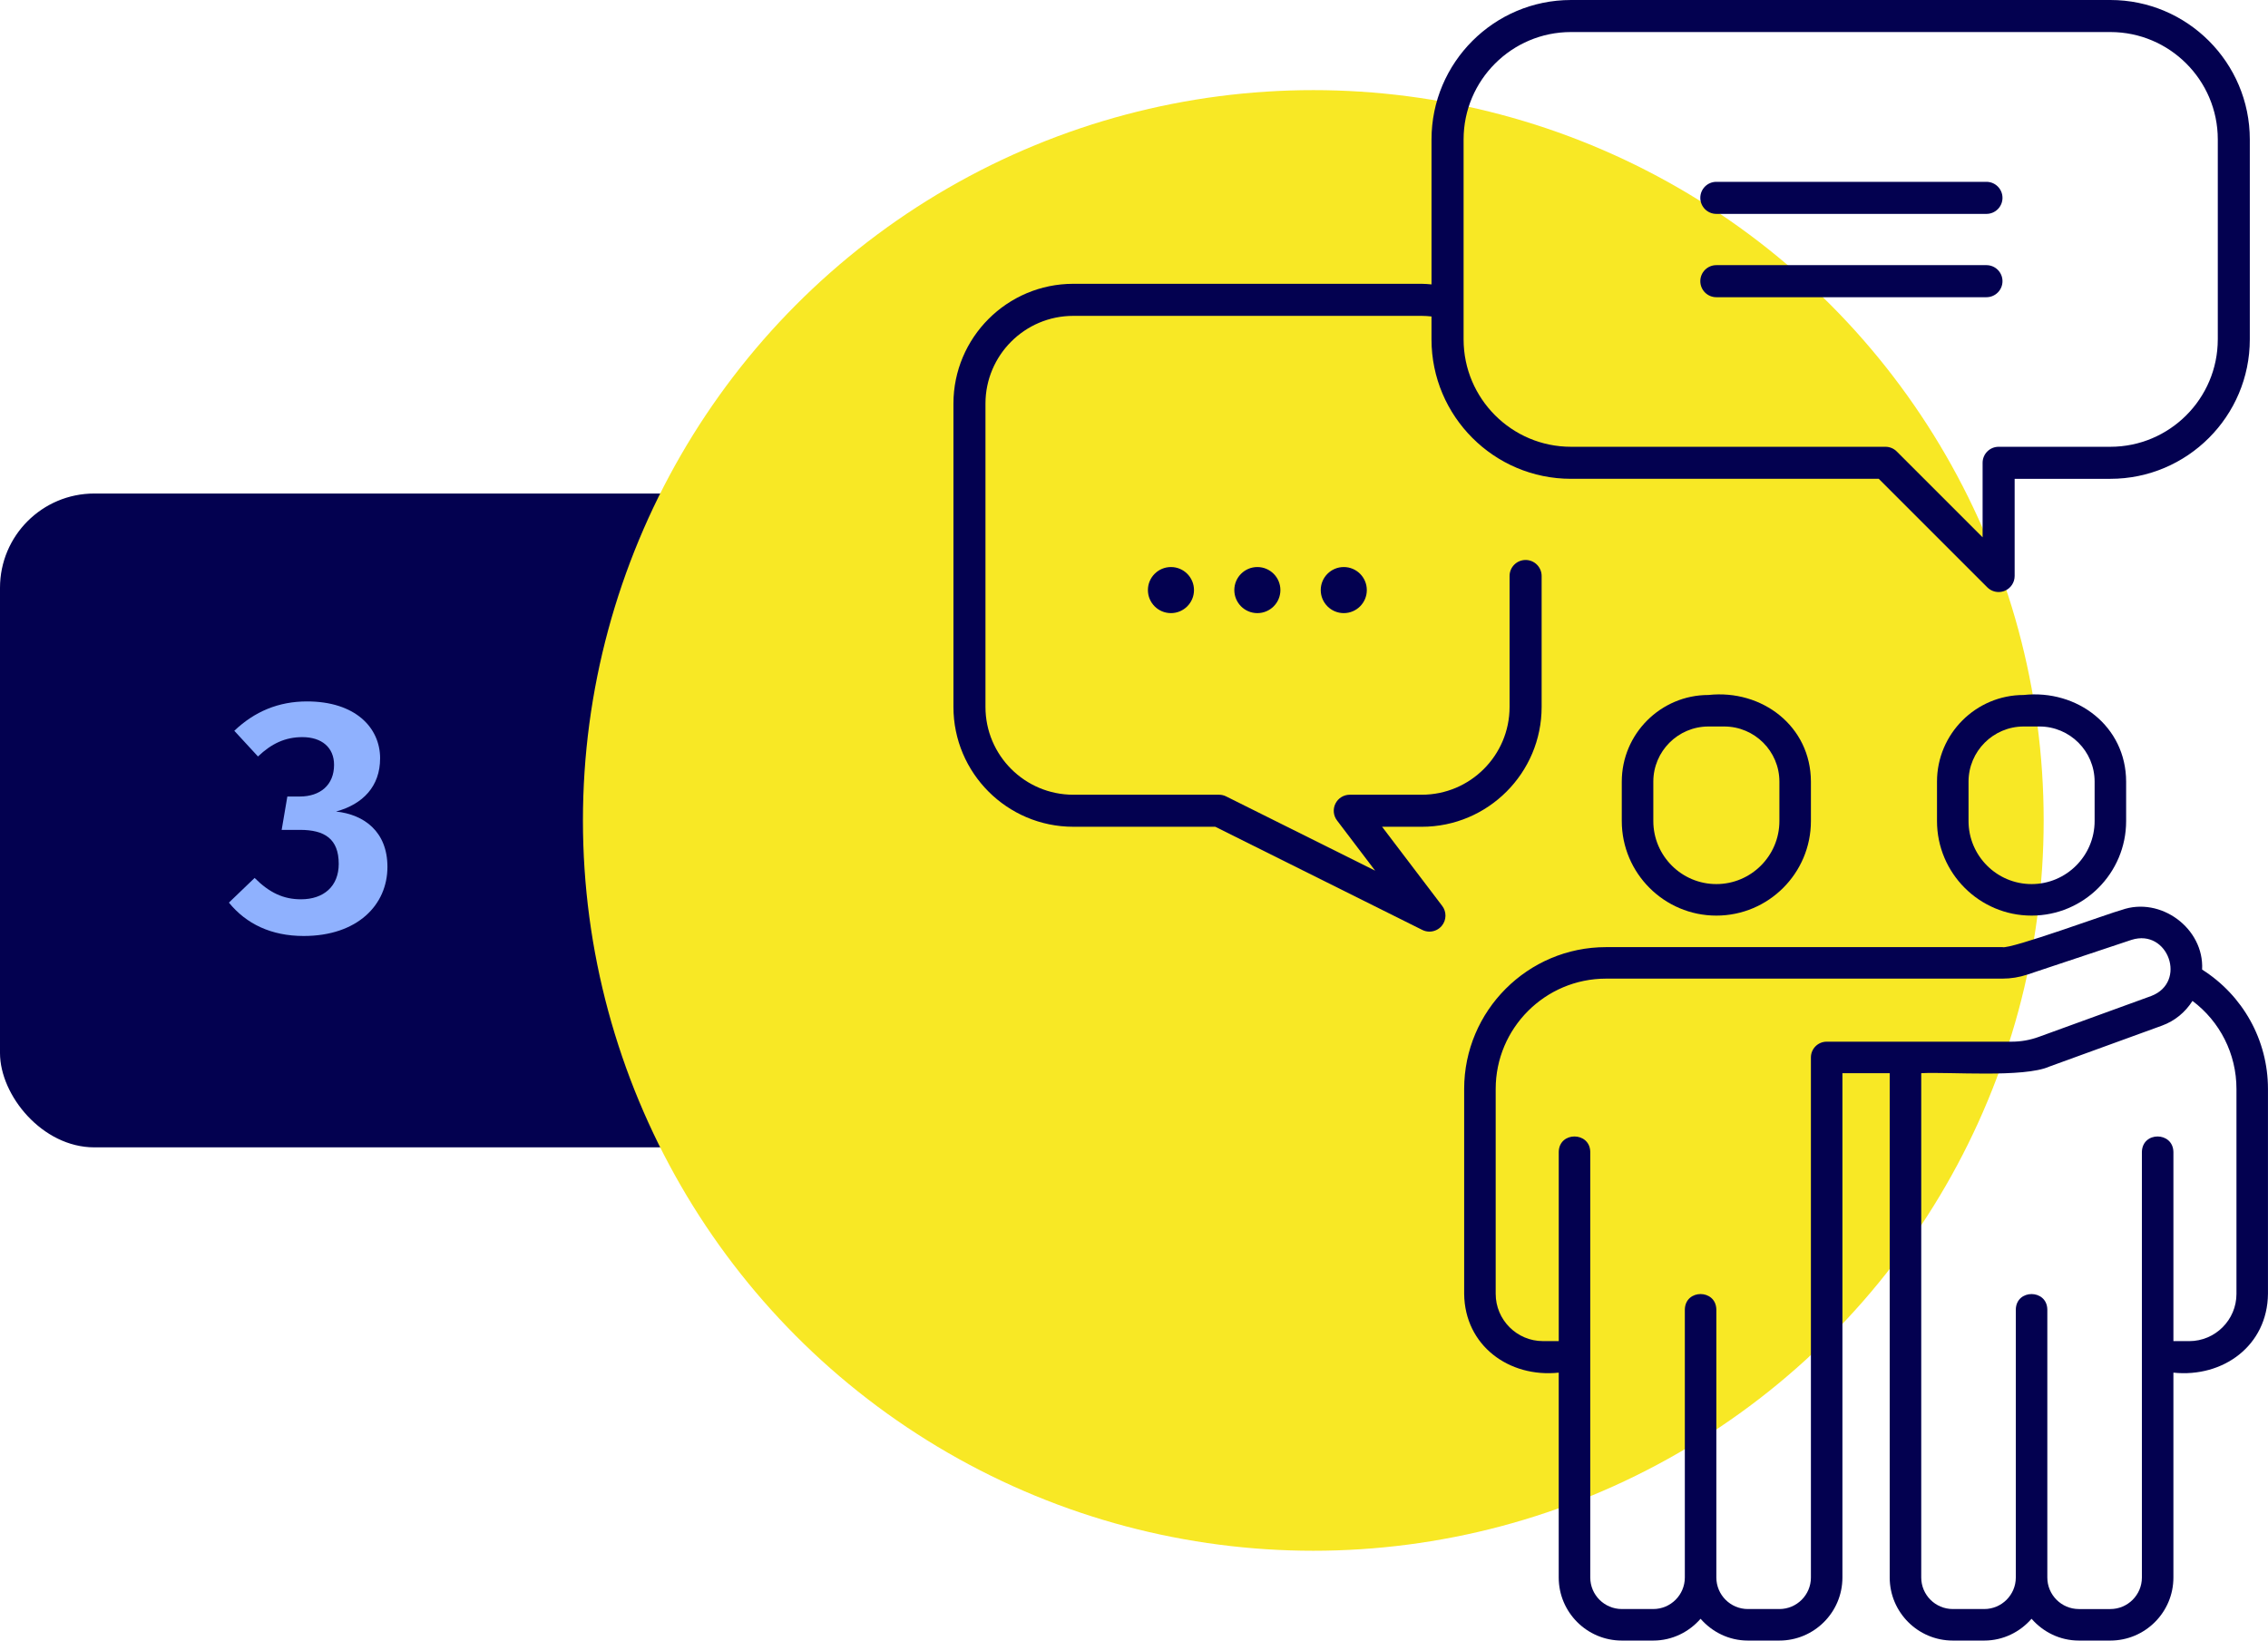
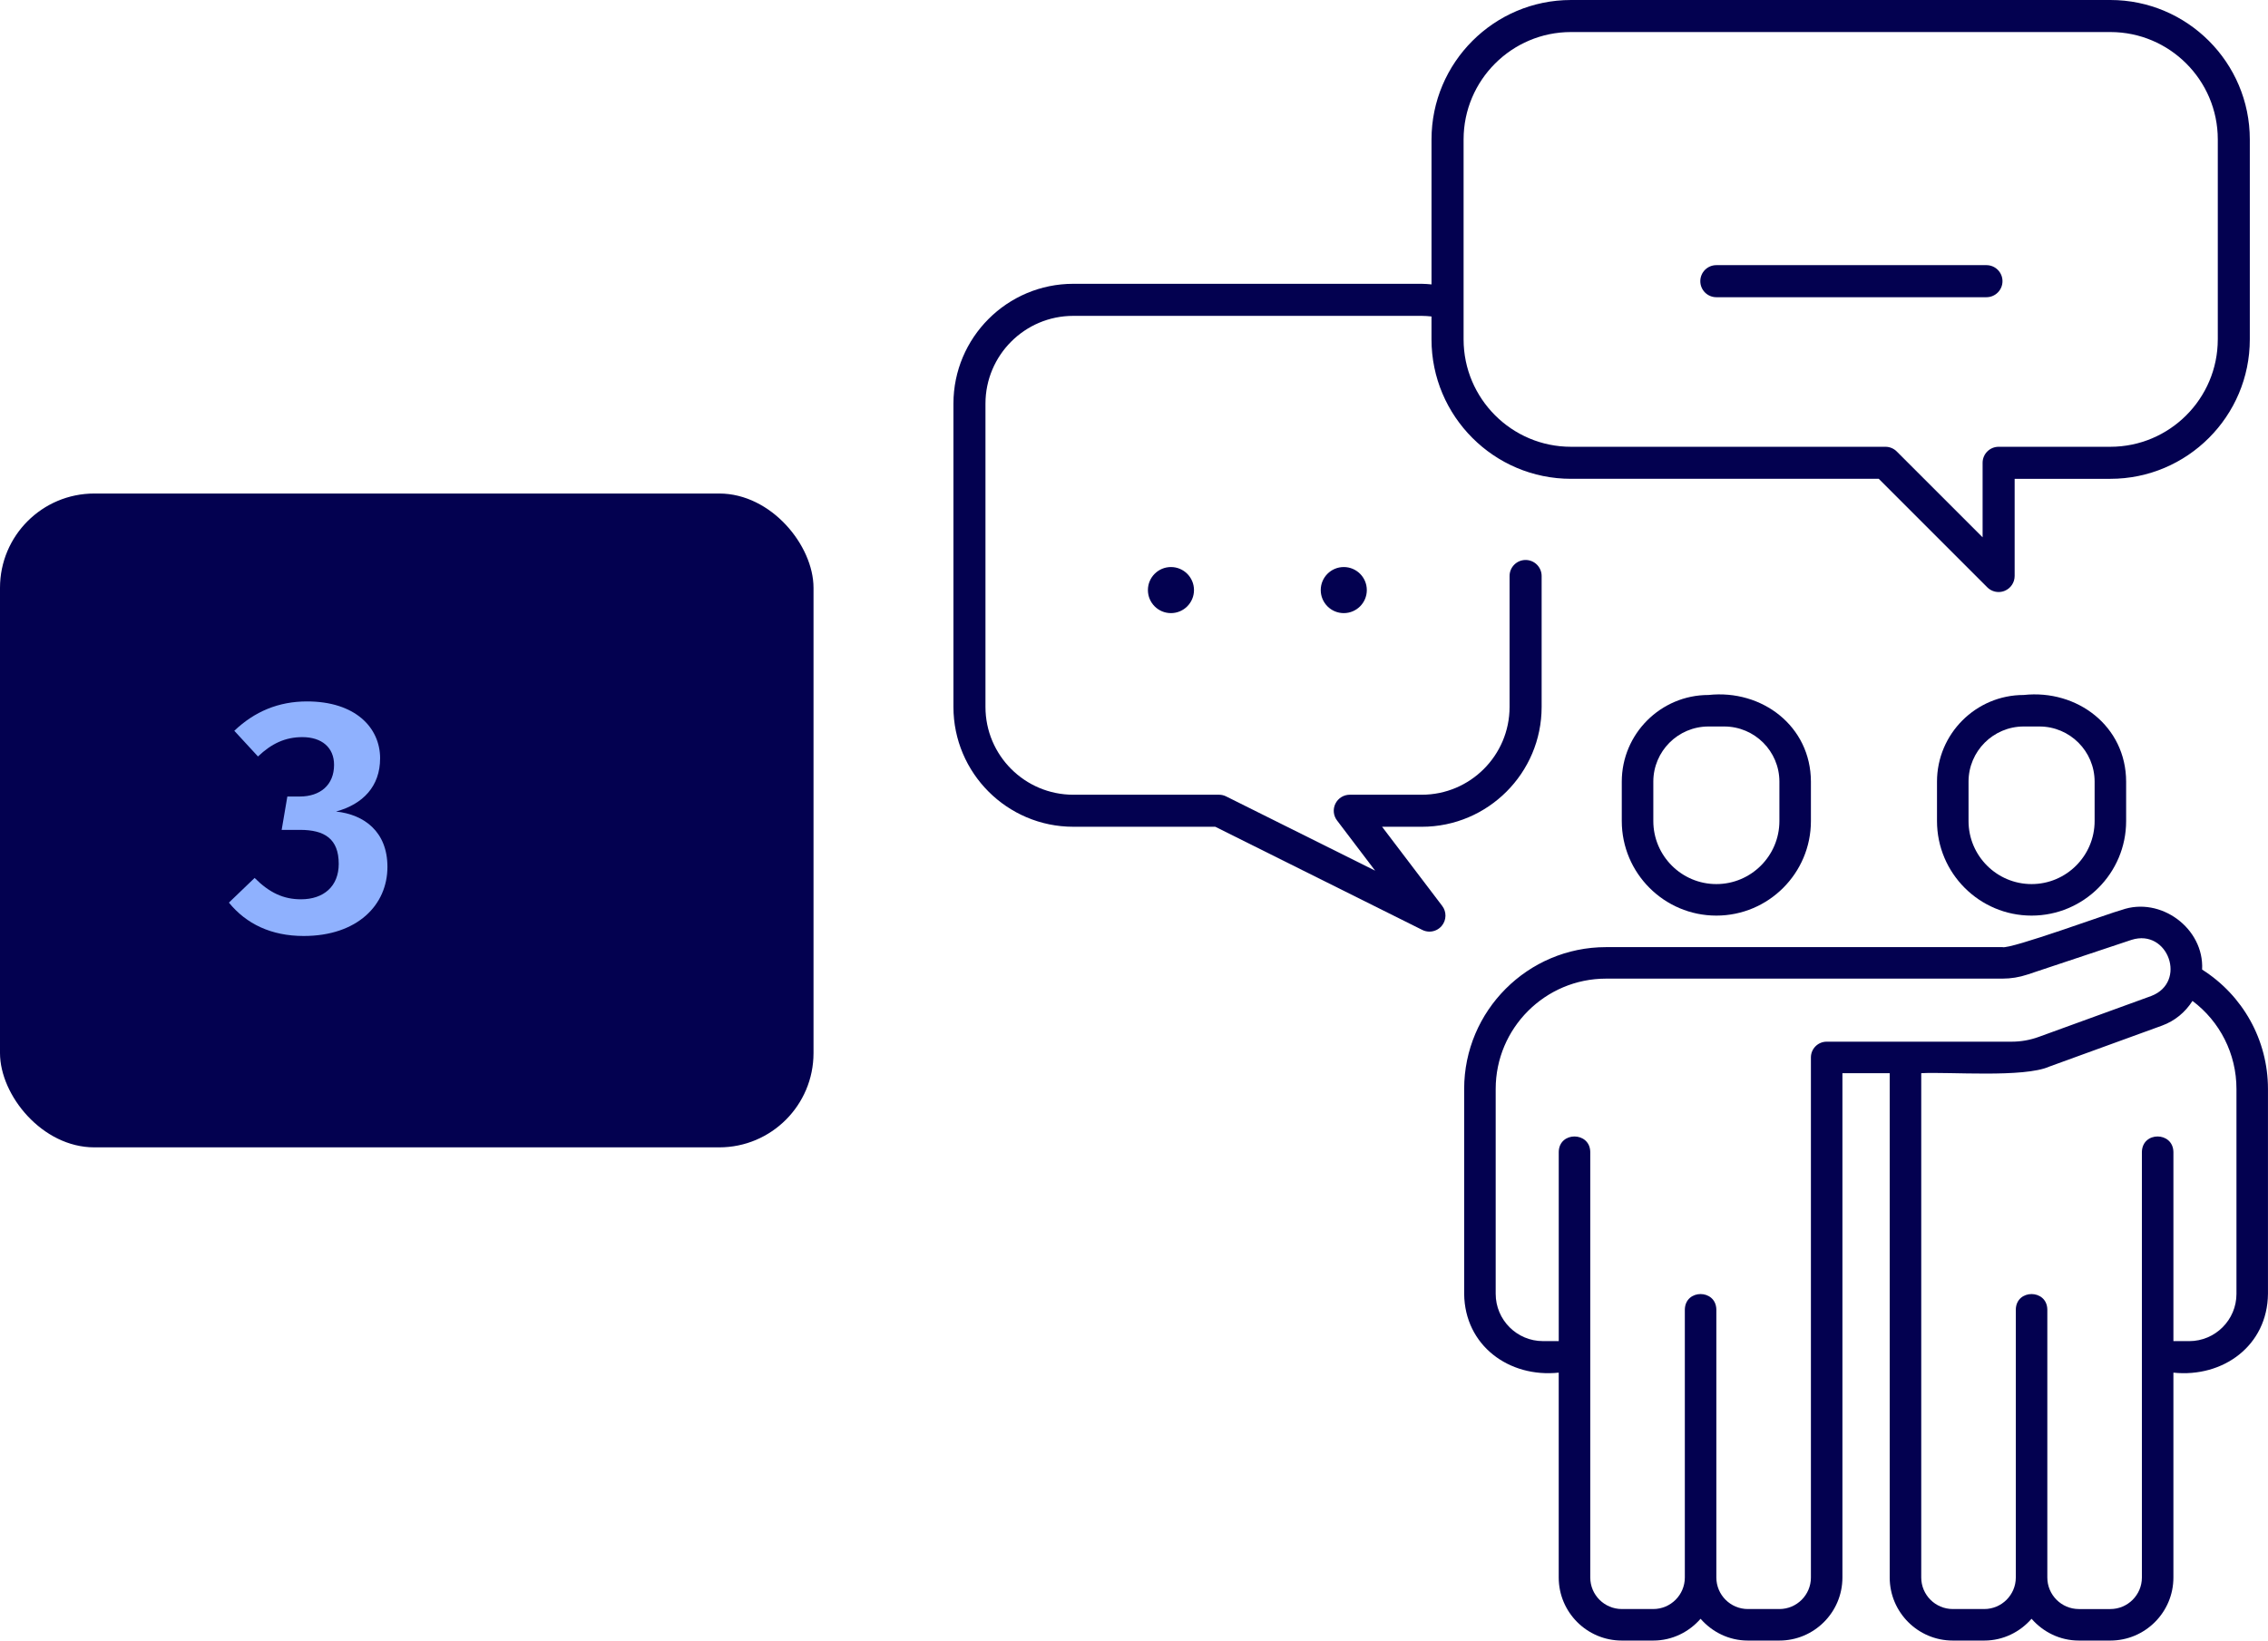
<svg xmlns="http://www.w3.org/2000/svg" id="Ebene_1" width="57.544mm" height="41.628mm" viewBox="0 0 163.117 118">
  <defs>
    <style>.cls-1{fill:#030150;}.cls-2{isolation:isolate;}.cls-3{fill:#f8e825;}.cls-4{fill:#8fb1fe;}</style>
  </defs>
  <rect class="cls-1" y="35.497" width="58.509" height="47.028" rx="6.782" ry="6.782" />
-   <circle class="cls-3" cx="94.454" cy="59.011" r="52.529" />
  <path class="cls-1" d="m158.379,69.737c.153-2.97-2.993-5.283-5.79-4.288-.756.186-8,2.846-8.573,2.674,0,0-28.51,0-28.51,0-5.626,0-10.202,4.577-10.202,10.202v14.736c.04,3.719,3.225,6.045,6.801,5.668v14.736c0,2.5,2.034,4.534,4.534,4.534h2.267c1.361,0,2.569-.615,3.401-1.567.832.952,2.04,1.567,3.401,1.567h2.267c2.501,0,4.534-2.034,4.534-4.534v-36.274h3.401v36.274c0,2.5,2.034,4.534,4.534,4.534h2.267c1.361,0,2.569-.615,3.401-1.567.832.952,2.04,1.567,3.401,1.567h2.267c2.501,0,4.534-2.034,4.534-4.534v-14.736c3.573.374,6.764-1.944,6.801-5.668,0,0,0-14.736,0-14.736,0-3.52-1.806-6.731-4.738-8.588Zm-28.136,43.728c0,1.25-1.017,2.267-2.267,2.267h-2.267c-1.25,0-2.267-1.017-2.267-2.267v-19.271c-.025-1.487-2.241-1.493-2.267,0,0,0,0,1.133,0,1.133v18.137c0,1.25-1.017,2.267-2.267,2.267h-2.267c-1.25,0-2.267-1.017-2.267-2.267-.001-1.395.001-17.319,0-18.137v-12.469c-.018-1.476-2.243-1.5-2.267,0,0,0,0,12.469,0,12.469v1.134h-1.134c-1.875,0-3.401-1.525-3.401-3.401v-14.736c0-4.375,3.56-7.935,7.935-7.935h28.51c.611,0,1.214-.098,1.793-.291l7.497-2.499c2.631-.83,4.015,3.05,1.408,4.041 0,0-8.09,2.942-8.09,2.942-.623.226-1.275.342-1.936.342h-13.312c-.627,0-1.134.508-1.134,1.134v37.408Zm30.606-20.404c0,1.875-1.525,3.401-3.401,3.401h-1.134v-13.603c-.025-1.479-2.239-1.5-2.267,0,.003,8.034-.002,22.509,0,30.606,0,1.25-1.017,2.267-2.267,2.267h-2.267c-1.25,0-2.267-1.017-2.267-2.267v-19.271c-.022-1.486-2.243-1.493-2.267,0,0,0,0,1.133,0,1.133v18.137c0,1.25-1.017,2.267-2.267,2.267h-2.267c-1.25,0-2.267-1.017-2.267-2.267v-36.274c2.013-.108,7.385.344,9.221-.478,0,0,8.09-2.942,8.09-2.942.927-.337,1.68-.964,2.197-1.779,1.973,1.479,3.163,3.806,3.163,6.332v14.736Z" />
  <path class="cls-1" d="m123.442,65.856c3.751,0,6.801-3.051,6.801-6.801v-2.834c-.008-3.992-3.519-6.649-7.368-6.234-3.437-0-6.235,2.797-6.235,6.234v2.834c0,3.751,3.051,6.801,6.801,6.801Zm-4.534-9.635c0-2.187,1.78-3.967,3.967-3.967h1.134c2.187,0,3.967,1.78,3.967,3.967v2.834c0,2.5-2.034,4.534-4.534,4.534s-4.534-2.034-4.534-4.534v-2.834Z" />
  <path class="cls-1" d="m146.113,65.856c3.751,0,6.801-3.051,6.801-6.801v-2.834c-.008-3.992-3.519-6.649-7.368-6.234-3.437-0-6.235,2.797-6.235,6.234v2.834c0,3.751,3.051,6.801,6.801,6.801Zm-4.534-9.635c0-2.187,1.78-3.967,3.967-3.967h1.134c2.187,0,3.967,1.78,3.967,3.967v2.834c0,2.5-2.034,4.534-4.534,4.534s-4.534-2.034-4.534-4.534v-2.834Z" />
  <path class="cls-1" d="m151.78,0h-38.795c-5.53,0-10.029,4.5-10.029,10.03v10.426c-.232-.019-.464-.043-.697-.043h-25.069c-4.752,0-8.618,3.866-8.618,8.618v21.817c0,4.752,3.866,8.618,8.618,8.618h10.214l14.889,7.42c.164.082.34.122.514.122.334,0,.663-.146.888-.418.341-.412.354-1.006.029-1.432l-4.322-5.691h2.856c4.752,0,8.618-3.866,8.618-8.618v-9.419c0-.637-.516-1.153-1.153-1.153s-1.153.516-1.153,1.153v9.419c0,3.481-2.832,6.313-6.313,6.313h-5.18c-.438,0-.838.248-1.032.641-.195.392-.151.861.115,1.209l2.741,3.611-10.713-5.339c-.16-.08-.336-.122-.514-.122h-10.485c-3.481,0-6.313-2.832-6.313-6.313v-21.817c0-3.481,2.832-6.313,6.313-6.313h25.069c.233,0,.466.018.697.043v1.647c0,5.53,4.499,10.03,10.029,10.03h22.139l7.805,7.805c.221.221.516.338.815.338.149,0,.298-.028.441-.088.431-.178.712-.599.712-1.065v-6.989h6.883c5.53,0,10.03-4.5,10.03-10.03v-14.38c0-5.53-4.5-10.03-10.03-10.03Zm7.725,24.41c0,4.259-3.466,7.725-7.725,7.725h-8.036c-.637,0-1.153.516-1.153,1.153v5.359l-6.174-6.174c-.216-.216-.509-.338-.815-.338h-22.616c-4.259,0-7.723-3.465-7.723-7.725v-14.38c0-4.259,3.464-7.725,7.723-7.725h38.795c4.259,0,7.725,3.465,7.725,7.725v14.38Z" />
  <circle class="cls-1" cx="84.216" cy="42.442" r="1.657" />
-   <circle class="cls-1" cx="90.431" cy="42.442" r="1.657" />
  <circle class="cls-1" cx="96.646" cy="42.442" r="1.657" />
-   <path class="cls-1" d="m142.868,15.384h-19.427c-.637,0-1.153-.516-1.153-1.153s.516-1.153,1.153-1.153h19.427c.637,0,1.153.516,1.153,1.153s-.516,1.153-1.153,1.153Z" />
  <path class="cls-1" d="m142.868,21.377h-19.427c-.637,0-1.153-.516-1.153-1.153s.516-1.153,1.153-1.153h19.427c.637,0,1.153.516,1.153,1.153s-.516,1.153-1.153,1.153Z" />
  <g id="_3" class="cls-2">
    <g class="cls-2">
      <path class="cls-4" d="m27.337,54.554c0,1.992-1.224,3.288-3.168,3.816,2.016.216,3.696,1.44,3.696,3.984,0,2.735-2.16,4.968-6.024,4.968-2.328,0-4.129-.864-5.377-2.4l1.849-1.775c1.08,1.08,2.088,1.536,3.336,1.536,1.633,0,2.713-.936,2.713-2.545,0-1.8-1.009-2.448-2.785-2.448h-1.319l.408-2.399h.888c1.464,0,2.472-.816,2.472-2.28,0-1.248-.888-1.992-2.279-1.992-1.225,0-2.209.456-3.192,1.392l-1.704-1.848c1.464-1.393,3.191-2.112,5.232-2.112,3.432,0,5.256,1.848,5.256,4.104Z" />
    </g>
  </g>
</svg>